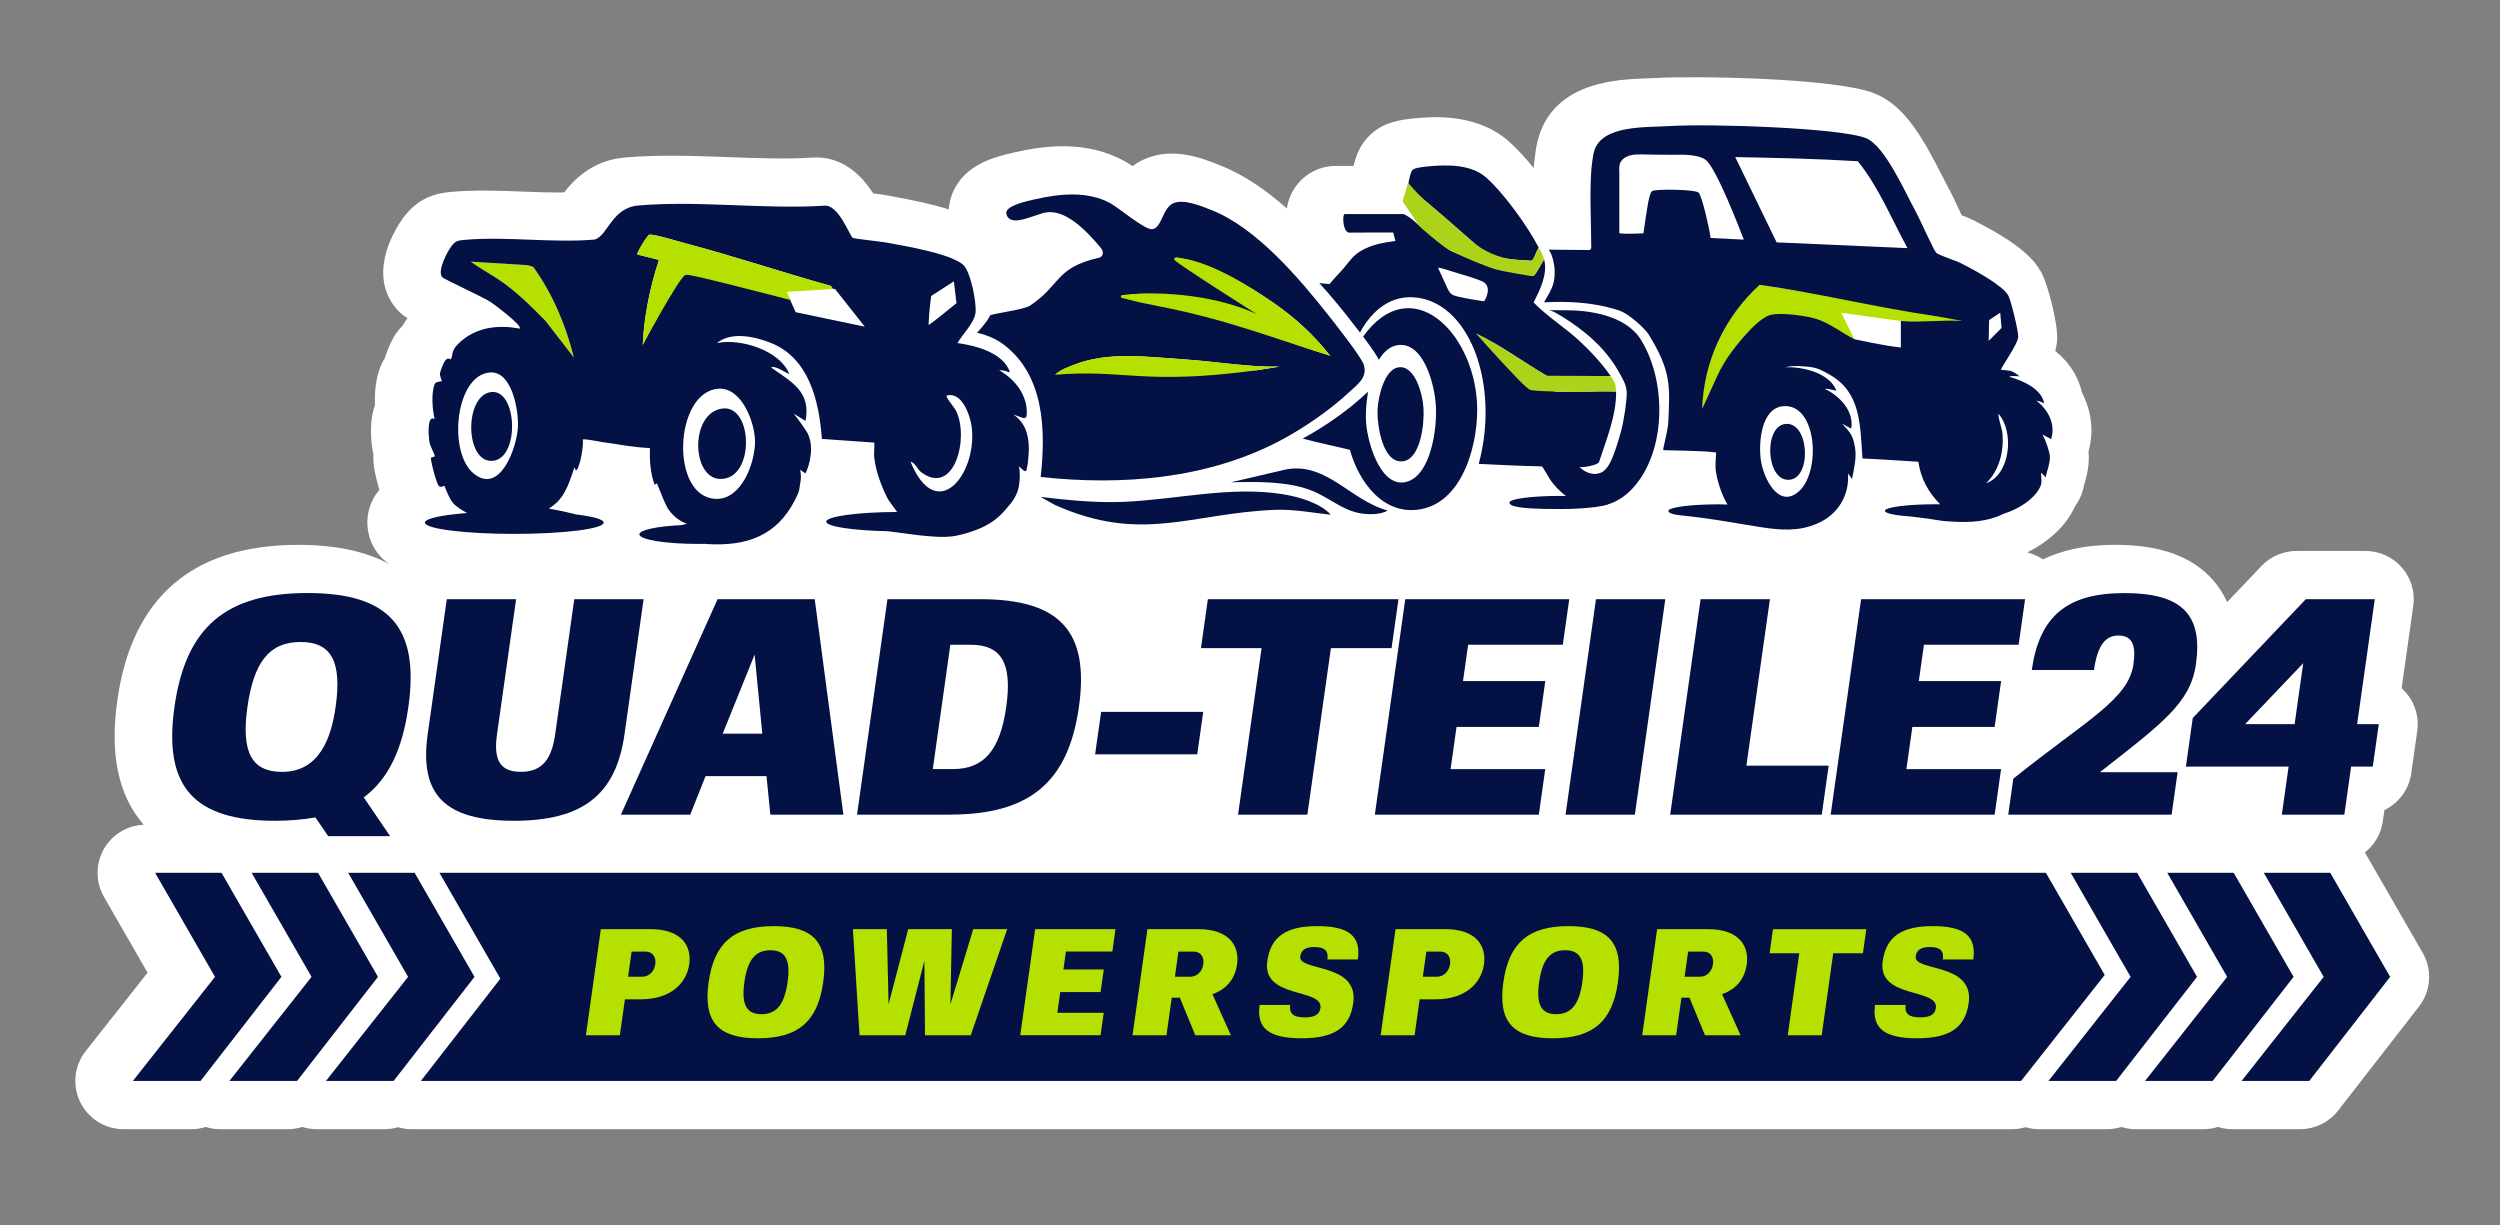
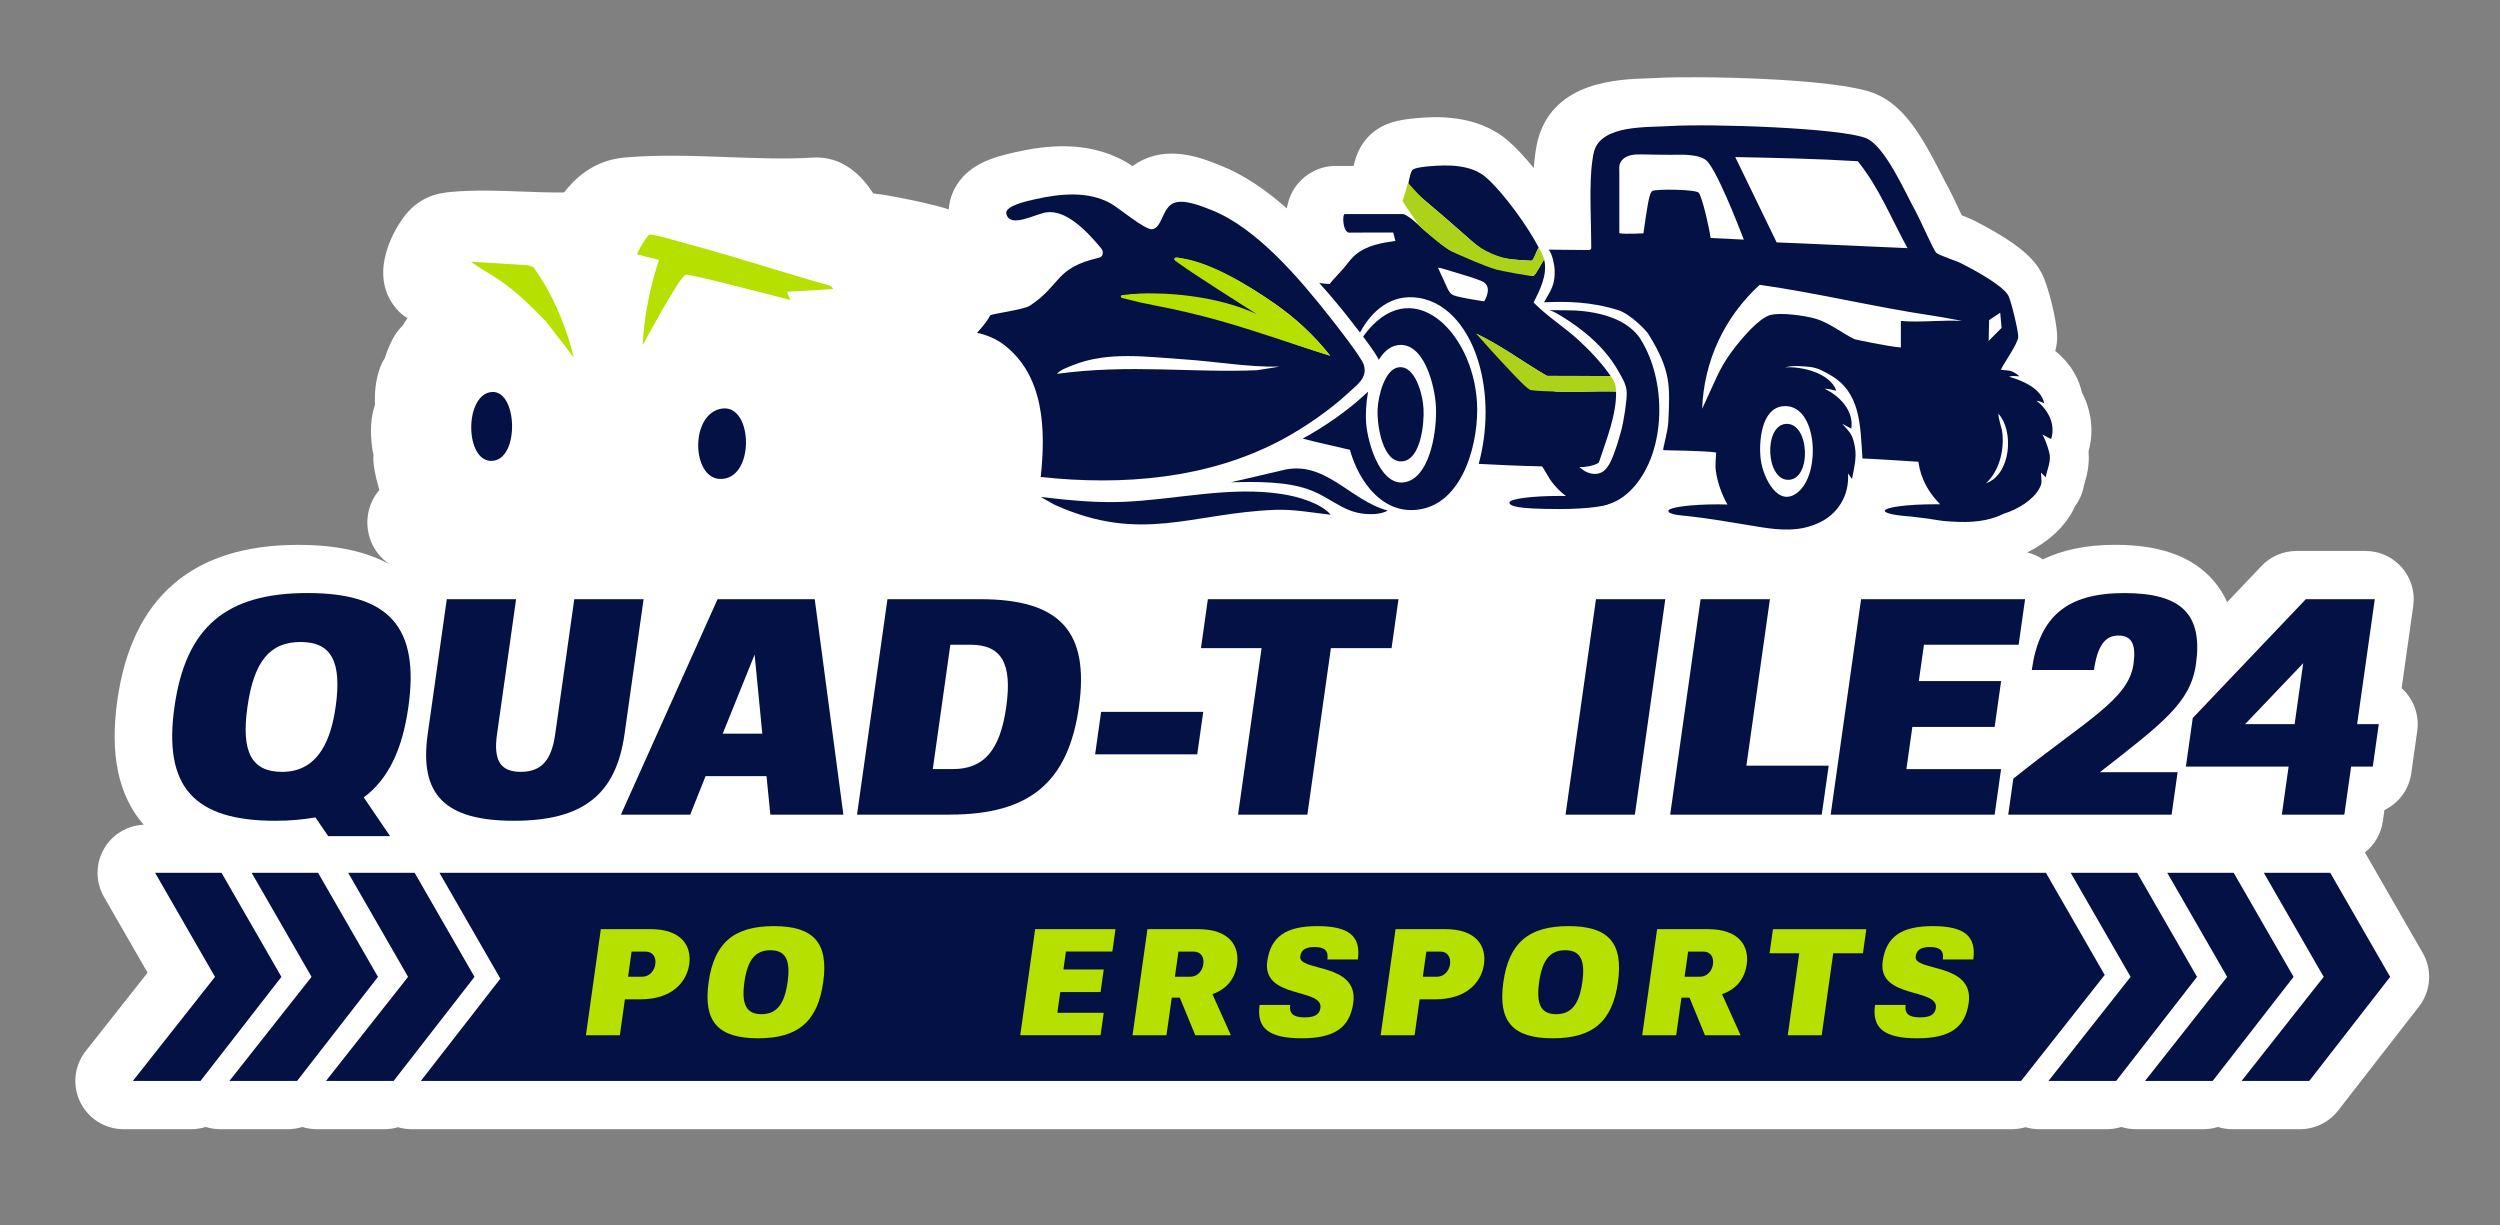
<svg xmlns="http://www.w3.org/2000/svg" id="Ebene_1" data-name="Ebene 1" viewBox="0 0 907.09 444.64">
  <rect x="0" y="0" width="907.09" height="444.64" fill="#808080" stroke="none" />
  <path d="M879.02,345.71l-20.95-36.41c3.43-2.71,5.85-6.67,6.5-11.28l.58-4.1c5.12-2.47,8.9-7.37,9.74-13.32l2.18-15.41c.71-5.02-.79-10.1-4.12-13.92-.49-.56-1.01-1.09-1.55-1.58l4.22-29.84c.71-5.02-.79-10.1-4.12-13.92-3.32-3.83-8.14-6.02-13.21-6.02h-25.04c-4.79,0-9.38,1.97-12.68,5.44l-12.48,13.12c-1.29-2.86-2.95-5.49-5.01-7.85-7.56-8.7-19.23-12.94-35.66-12.94-10.79,0-19.37,1.99-26.19,5.29-1.73-1.17-3.64-2.03-5.67-2.53,7.26-3.57,13.17-8.87,16.44-14.95.34-.64.65-1.26.92-1.87,1.58-2.13,2.69-4.63,3.18-7.33.08-.32.17-.63.27-.95.69-2.41,1.85-6.44,1.44-11.33,0-.07-.01-.15-.02-.22,2.03-7.2,1.08-14.76-2.4-21.39-.9-4.06-3.31-9.94-9.67-15.03.37-1.39.61-2.82.68-4.3.27-5.75-3.29-19.77-5.74-24.22-2.43-4.43-7.25-10.14-24.58-18.91-1.3-.66-2.72-1.22-4.3-1.82-.46-.97-.92-1.94-1.28-2.72-1.61-3.43-2.56-5.44-3.34-6.84-.61-1.09-1.45-2.75-2.34-4.5-7.34-14.42-13.81-25.8-24.62-30.15-14.36-5.78-66.81-6.37-78.86-5.63-1.04.06-2.21.1-3.45.14-10.84.36-33.41,1.11-39.58,21.21-1.24,4.03-1.71,10.07-1.8,11.24,0,.04,0,.07,0,.11-3.02-3.7-6.12-7.09-9-9.64-11.82-10.44-27.98-8.98-34.04-8.42-5.3.48-11.36,1.37-16.23,5.92-3.8,3.54-5.26,7.77-6.12,11.36h-6.53c-6.89,0-13.24,4.08-16.17,10.4-.72,1.55-1.21,3.26-1.51,5.03-7.49-6.65-15.56-12.22-24.2-15.64l-.43-.17c-5.93-2.36-16.96-6.74-27.35-1.92-1.5.69-2.82,1.51-4,2.39-.97-.66-1.88-1.24-2.78-1.75-14.04-7.82-29.4-5.64-39.74-3.32l-.3.07c-7.62,1.7-16.16,4.15-20.98,11.84-1.71,2.72-2.68,5.75-2.89,8.85-5.49-1.77-12.22-3.21-20.56-4.75l-2-.37c-1.08-.2-2.49-.39-4.83-.68-4.02-6.19-11.04-13.84-22.37-12.98-9.41.58-19.52.21-30.22-.19-12.42-.46-25.26-.94-37.66.15-11.57,1.02-18.31,7.99-21.93,12.66-4.8.08-9.91-.11-15.23-.31-8.47-.32-17.23-.66-25.91.13-5.22.47-11.91,2-17.4,9.62-2.16,3-12.49,18.61-3.4,31.38,1.47,2.06,2.89,3.42,5.12,4.83-.68.91-1.25,1.8-1.74,2.67-1,.99-1.92,2.11-2.74,3.34-.98,1.49-2.68,4.9-3.7,8.38-.81,1.27-1.34,2.42-1.67,3.27-1.76,4.55-2.11,9.55-1.94,13.79-1.52,4.3-1.86,9.56-.99,15.75.11.79.26,1.54.44,2.25-.05.63-.06,1.26-.05,1.88.08,2.43.71,5.77,1.89,9.91.1.34.2.69.31,1.07-3.77,4.3-4.37,9.18-4.37,11.85s.7,10.07,8.05,15.11c-8.57-4.71-19.53-7.04-33.16-7.04-38.25,0-60.32,18.96-65.6,56.37-2.79,19.73.34,34.5,9.55,45.17-5.95.26-11.38,3.53-14.38,8.71-3.13,5.41-3.13,12.07-.02,17.49l15.82,27.48-22.45,28.45c-4.15,5.26-4.93,12.44-2.01,18.47,2.92,6.03,9.04,9.87,15.75,9.87h24.55c1.8,0,3.57-.28,5.25-.81,1.67.52,3.43.81,5.24.81h24.55c1.8,0,3.57-.28,5.25-.81,1.67.52,3.43.81,5.24.81h24.55c1.69,0,3.36-.25,4.94-.71,1.58.46,3.24.71,4.94.71h580.62c1.7,0,3.37-.25,4.97-.72,1.59.47,3.26.72,4.97.72h24.55c1.8,0,3.57-.28,5.25-.81,1.67.52,3.43.81,5.24.81h24.55c1.8,0,3.57-.28,5.25-.81,1.67.52,3.43.81,5.24.81h24.55c5.4,0,10.5-2.5,13.82-6.76l29.34-37.75c4.36-5.61,4.9-13.31,1.35-19.47Z" style="fill: #fff;" />
  <g>
    <path d="M119.09,303.39l-4.65-6.81c-4.38.78-9.15,1.23-14.54,1.23-29.64,0-40.69-12.4-36.6-41.32,4.09-28.92,18.64-41.32,48.28-41.32s40.69,12.39,36.6,41.32c-2.19,15.52-7.3,26.24-16.2,32.83l9.57,14.07h-22.45ZM121.78,256.5c2.32-16.41-1.5-23.56-12.73-23.56s-16.95,7.15-19.27,23.56c-2.32,16.41,1.5,23.56,12.61,23.56,13.7,0,17.85-12.73,19.38-23.56Z" style="fill: #031144;" />
    <path d="M162.11,217.41h25.15l-6.93,49.02c-1.34,9.49,1.22,13.62,8.63,13.62s11.14-4.13,12.48-13.62l6.93-49.02h25.15l-6.93,49.02c-3.11,22-15.21,31.38-40.14,31.38s-34.37-9.38-31.27-31.38l6.93-49.02Z" style="fill: #031144;" />
    <path d="M278.12,281.62h-22.12l-5.56,13.96h-25.15l35.07-78.17h35.25l10.4,78.17h-26.5l-1.39-13.96ZM262.22,266.21h14.37l-2.79-28.7-11.58,28.7Z" style="fill: #031144;" />
    <path d="M344.64,295.58h-33.68l11.04-78.17h33.68c28.97,0,39.66,11.72,35.79,39.08-3.87,27.36-17.87,39.08-46.84,39.08ZM344.82,233.94l-6.37,45.11h7.3c11.23,0,17.13-6.81,19.35-22.56,2.23-15.74-1.64-22.56-12.98-22.56h-7.3Z" style="fill: #031144;" />
    <path d="M397.35,273.69l2.18-15.41h37.05l-2.18,15.41h-37.05Z" style="fill: #031144;" />
    <path d="M504.9,235.17h-22l-8.54,60.41h-25.15l8.54-60.41h-22l2.51-17.75h69.16l-2.51,17.75Z" style="fill: #031144;" />
-     <path d="M567.04,233.94h-34.35l-1.86,13.18h29.86l-2.35,16.64h-29.86l-2.16,15.3h34.35l-2.33,16.53h-59.5l11.04-78.17h59.5l-2.34,16.53h0Z" style="fill: #031144;" />
    <path d="M604.23,217.41l-11.04,78.17h-25.15l11.04-78.17h25.15Z" style="fill: #031144;" />
    <path d="M661.01,295.58h-55.01l11.04-78.17h25.15l-8.54,60.41h29.86l-2.51,17.75Z" style="fill: #031144;" />
    <path d="M732.43,233.94h-34.35l-1.86,13.18h29.86l-2.35,16.64h-29.86l-2.16,15.3h34.35l-2.33,16.53h-59.5l11.04-78.17h59.5l-2.34,16.53h0Z" style="fill: #031144;" />
    <path d="M761.94,280.17h28.18l-2.18,15.41h-59.28l1.85-13.06c26.59-21.33,41.78-28.7,43.59-41.54,1.03-7.26-.66-10.38-5.49-10.38s-7.61,3.8-8.84,12.51h-22.57c2.76-19.54,12.81-27.92,33.58-27.92s28.55,7.7,25.99,25.79c-1.97,13.96-12,21.33-34.84,39.19h0Z" style="fill: #031144;" />
    <path d="M836.62,217.41h25.04l-6.41,45.34h7.86l-2.18,15.41h-7.86l-2.46,17.42h-22.68l2.46-17.42h-37.27l2.49-17.64,41.01-43.1h0ZM832.57,262.75l3.12-22.11-21.09,22.11h17.96Z" style="fill: #031144;" />
  </g>
  <g>
    <g>
      <g>
        <polygon points="742.33 316.69 159.45 316.69 181.55 355.09 152.71 392.19 733.34 392.19 763.66 353.75 742.33 316.69" style="fill: #031144;" />
        <polygon points="80.38 316.69 56.28 316.69 78.01 354.44 48.22 392.19 72.77 392.19 102.11 354.44 80.38 316.69" style="fill: #031144;" />
        <polygon points="115.41 316.69 91.31 316.69 113.04 354.44 83.25 392.19 107.8 392.19 137.14 354.44 115.41 316.69" style="fill: #031144;" />
        <polygon points="150.45 316.69 126.34 316.69 148.07 354.44 118.28 392.19 142.08 392.19 142.83 392.19 172.17 354.44 150.45 316.69" style="fill: #031144;" />
        <polygon points="775.43 316.69 773.06 316.69 751.33 316.69 773.06 354.44 743.27 392.19 761.89 392.19 767.82 392.19 797.16 354.44 775.43 316.69" style="fill: #031144;" />
        <polygon points="810.47 316.69 786.36 316.69 808.09 354.44 778.3 392.19 802.85 392.19 832.19 354.44 810.47 316.69" style="fill: #031144;" />
        <polygon points="845.5 316.69 821.4 316.69 843.12 354.44 813.34 392.19 837.89 392.19 867.23 354.44 845.5 316.69" style="fill: #031144;" />
      </g>
      <g>
        <path d="M377.61,173.07c1.85-17.17,1.31-36.82-13.42-48.04-4.38-3.33-9.69-4.29-9.69-4.29,0,0,3.6-3.79,4.74-6.26.29-.64,12.13-2.02,14.51-3.6,11.32-7.52,8.94-13.68,24.92-17.34.61-.14,1.09-.46,1.33-1.06.33-.8.09-1.73-.46-2.39-5.5-6.63-12.94-14.15-20-13.02-4.04.64-13.14,5.88-14.41.51-.69-2.93,7.87-4.71,10.5-5.3,8.95-2.01,19.1-3.08,27.39,1.54,2.98,1.66,12.37,9.59,14.96,9.35,3.63-.34,3.7-7.56,7.69-9.41,3.71-1.72,10.31,1.03,13.97,2.48,16.3,6.46,31.82,24.79,42.62,38.47,2.39,3.03,11.74,14.91,12.57,17.62,1.46,4.77-2.38,7.21-5.6,10.22-6.62,6.2-16.26,12.81-24.28,17.07-26.68,14.19-57.63,16.65-87.33,13.45ZM482.65,129.08c-5.94-7.54-12.65-13.71-20.53-19.18-9.15-6.34-22.87-14.47-33.86-16.2-.69-.11-2.21-.65-2.05.58l31.87,20.84c-12.38-5.9-32.32-9.29-47.42-8.36-1.13.07-1.24,1.7-.12,1.92,7.37,1.41,19.64,3.67,26.55,5.44,15.48,3.98,30.32,10.28,45.57,14.96ZM464.26,133.03c-11.55.22-22.97-1.87-34.47-2.63-13.62-.89-27.85-3.02-40.54,2.12-1.78.72-4.53,1.64-5.73,3.12,26.43-3.57,48.35-.32,72.53-1.31l8.21-1.3Z" style="fill: #031144;" />
        <path d="M482.86,186.77c-6.75-.74-13.47-2.05-20.31-1.78-30.27,1.19-48.4,12.34-79.86-1.82l-5.08-2.85c9.89,1.14,19.71,2.17,29.72,1.78,19.17-.74,38.85-5.84,58.02-2.8,5.62.89,13.73,3.16,17.51,7.48Z" style="fill: #031144;" />
        <path d="M503.46,185.22c-1.02.8-3.37,1.21-4.64,1.29-10.09.64-14.42-4.99-22.66-8.4-8.61-3.56-20.4-3.35-29.59-3.11l18.37-4.28c15.66-4.25,24.71,10.84,38.52,14.5Z" style="fill: #031144;" />
-         <path d="M672.87,123.08c-4.44-2.15-6.13-3.14-9.14-4.77-3.36-1.82-7.06-2.94-10.87-3.26-3.93-.34-8.68-.56-10.69.03-2.75.82-6.44,3.55-9.81,7.45-4.3,4.97-7.8,10.59-10.55,16.57l-4.23,9.22c.62-17.4,8.12-33.31,20.86-44.97,21.15,3,63.04,11.24,63.04,11.24l8.78.84,1.64,2.07-22.23-1.02-21.63-3,4.8,9.61Z" style="fill: #b5e000;" />
        <path d="M208.24,129.74l-10.16-13.13c-4.99-5.14-10.03-10.14-15.89-14.31-3.68-2.62-7.72-4.68-11.37-7.34l20.71,1.27,1.98.65c7.05,9.81,11.8,21.17,14.72,32.86Z" style="fill: #b5e000;" />
        <path d="M482.65,129.08c-15.26-4.68-30.33-10.27-45.81-14.25-9.91-2.55-13.23-3.04-23.2-5.1-.52-.11-3.71-.89-6.56-1.62-.57-.15-.52-.97.06-1.04,15.19-1.87,35.6.59,48.96,6.96,0,0-29.24-18.43-29.91-19.73-.66-1.3,1.55-.75,2.54-.61,11.01,1.65,24.23,9.88,33.37,16.22,7.88,5.47,14.59,11.63,20.53,19.18Z" style="fill: #b5e000;" />
-         <path d="M464.26,133.03l-8.21,1.3c-41.14,5.56-47.78-.45-73.29,1.65,1.21-1.48,4.71-2.74,6.49-3.46,12.69-5.14,26.92-3.01,40.54-2.12,11.5.75,22.92,2.84,34.47,2.63Z" style="fill: #b5e000;" />
        <path d="M647.67,153.84c8.99-1.17,9.91,20.46,1.03,20.26-7.96-.18-8.72-19.26-1.03-20.26Z" style="fill: #031144;" />
        <path d="M261.92,148.25c11.48-1.74,12.13,26.13-.82,25.52-10.19-.48-10.78-23.76.82-25.52Z" style="fill: #031144;" />
        <path d="M177.7,142.33c10.21-2.13,11.2,24.98.5,24.9-9.38-.07-9.69-22.98-.5-24.9Z" style="fill: #031144;" />
        <g>
          <path d="M558.31,89.82c-.82,1.17-1.38,3.37-2.2,4.42-.15.19-.24.35-.52.35-5.17-.18-10.32-.76-15.39-1.78-7.46-6.35-14.71-12.97-22.24-19.25-2.35-1.96-4.69-4.01-7.28-5.64.42-1.46.98-5.49,1.84-6.29s4.56-1.17,5.88-1.29c6.96-.63,15.43-.71,20.88,4.11,6.35,5.61,15.13,17.82,19.02,25.38Z" style="fill: #031144;" />
          <path d="M507.25,133.31c6.09-1.1,8.95,9.58,9.25,14.88.33,5.67-1.06,18.4-7.51,19.18-7.27.88-9.45-13.01-9.14-19.01.24-4.71,2.55-14.17,7.4-15.05Z" style="fill: #031144;" />
          <g>
            <path d="M494.59,122.12c3.8,5.07,5.17,7.31,5.71,8.42,1.74-2.88,4.02-4.93,6.93-5.32,9.33-1.25,13.4,14.41,13.78,22.37.4,8.14-1.84,24.04-9.96,27.01-9.59,3.51-14.69-13.04-15.36-20.96-.25-2.96-.07-7.21.69-11.52-.12.11-.24.22-.36.32-.39.35-.79.7-1.18,1.06-5.73,5.35-14.38,11.44-22.19,15.64,5.67,1.51,11.44,2.68,17.15,4.07,3.19,11.6,12.19,24.17,25.93,21.51,15.7-3.04,20.95-25.16,20.18-38.64-1.49-26.15-24.14-47.84-41.32-23.97Z" style="fill: #031144;" />
            <path d="M595.37,123.23c-5.7-9.07-19.28-10.7-27.32-10.65-8.04.05-6.1-.46-3.51.96,2.96,1.63,7.05,4.35,10.36,7.03,4.98,4.02,9.35,8.76,12.48,14.39,1.38,2.48,2.76,4.6,2.86,7.53.09,2.48-1.03,10.34-2.11,14.15-.92,3.22-1.24,4.5-2.71,8.45-.78,2.09-2.16,5.18-4.19,6.24-2.16,1.13-4.54.62-6.54-.59-.19-.12-1.65-1.22-1.7-1.29-.02-.03.18.05.38.05.47.01,1.3-.09,1.94-.14,1.06-.08,4.34-.8,4.85-1.65,2.59-7.89,6.41-17.23,6.21-25.64-7.2-.29-14.7.39-21.87,0-4.05-.21-28.92-21.04-28.92-21.04,9.07,4.28,17.07,10.35,25.71,15.35l23.11.05c-3.1-4.52-7.58-9.32-11.63-13.02-5.24-4.78-11.36-8.58-16.32-13.65,2.34-4.67,5.18-10.28,3.81-15.62-.8,1.02-2.96,5.58-3.92,5.97-.6.25-11.01-3.06-12.56-3.53-4.75-1.43-12.65-3.33-16.85-5.32-3.51-1.66-14.24-11.41-14.24-11.41,0,0-2.73-2.19-3.66-2.19h-21.1c-1.04,0-.76,7.52,2.17,6.73l15.41-.02.8,3.04c-5.04.71-10.44,1.65-14.46,5-1.83,1.52-3.02,3.46-4.57,5.2-1.61,1.81-3.32,3.53-4.83,5.42-1.3-.03-2.56-.16-3.78-.35,3.94,4.34,7.38,8.5,10.06,11.89,1.86,2.35,3.41,4.35,4.73,6.08,4.29-7.97,11.42-14.17,21.37-12.56,11.37,1.84,18.36,12.61,21.49,22.81,3.66,11.91,3.48,25.44.21,37.41,7.63.4,15.24.75,22.9.91.38.11,2.4,3.91,2.93,4.67,7.78,11.17,20.85,13.61,30.39,2.88,11.98-13.47,11.92-38.7,2.59-53.55ZM525.36,105l-3.58-7.81c.32-.28,4.84,1.22,5.6,1.46,3.13.96,7.22,2.09,10.17,3.31,4.55,1.88.96,7.37.96,7.37,0,0-6.73-.97-9.82-1.79-1.86-.49-2.39-.86-3.33-2.53Z" style="fill: #031144;" />
          </g>
          <path d="M558.31,89.82c.78,1.51,1.51,2.61,1.96,4.34-.8,1.02-2.96,5.58-3.92,5.97-.6.25-11.9-1.86-13.45-2.32-4.75-1.43-11.76-4.54-15.96-6.52-2.97-1.4-7.45-5.37-10.7-8.12-1.04-.88-1.91-1.95-2.62-3.12-1.38-2.27-3.06-4.35-4.7-7.05.53-1.72,1.5-4.92,2-6.65,2.91,3.31,4.69,5.26,7.04,7.22,5.38,4.49,10.62,9.16,15.9,13.77,4.44,3.88,9.98,6.32,15.85,6.88,1.95.19,3.91.31,5.87.38.28,0,.37-.16.52-.35.82-1.05,1.38-3.25,2.2-4.42Z" style="fill: #add21a;" />
          <path d="M584.41,136.44c1.43,2.09,1.89,2.96,1.96,5.64-7.2-.29-14.7.39-21.87,0-2.44-.13-5.78-.11-8.99-.51-1.15-.14-5.46-4.77-6.57-5.93-6.62-6.92-13.35-14.6-13.35-14.6,9.07,4.28,17.07,10.35,25.71,15.35l23.11.05Z" style="fill: #add21a;" />
        </g>
        <path d="M547.69,182.32c0,1.32,2.64,2.38,18.13,2.38,10.01,0,18.13-1.07,18.13-2.38s-8.11-2.38-18.13-2.38-18.13,1.07-18.13,2.38Z" style="fill: #031144;" />
-         <path d="M372.91,158.53c-.48-2.11-1.33-5.42-5.15-8.1l3.48,1.23c.59.21,1.22-.21,1.27-.83.59-7.14-4.02-13.08-9.99-16.5,1.39.07,1.22-.03,3.65.7.13.04.26-.09.21-.21-2.55-6.9-12.34-9.43-18.97-10.34,1.8-3.19,5.99-7.18,6.53-10.87.51-3.51-1.77-15.36-4.59-17.65-4.99-4.07-20.8-6.65-27.53-7.92-1.98-.37-11.85-1.41-12.39-1.73-1.16-.71-5.11-12.16-10.31-11.68-21.8,1.38-46.1-1.96-67.61-.06-9.65.85-11.09,11.29-15.87,12.36-15.22,1.3-32.15-1.26-47.16.11-2.41.22-3.33.41-4.79,2.43-1.58,2.19-4.97,8.7-3.33,11.01.58.81,14.77,7.18,17.76,9.16.93.62,11.72,8.63,10.42,9.6-7.99-1.52-15.93-.51-22.01,5.24-3.18,3.01-1.99,4.34-2.97,5.91-.07.11-1.09-1.02-2.21.69-.43.65-1.62,3.59-1.7,4.31-.12,1.24.75,2.76.67,2.88-.15.2-2.2.03-2.63,1.15-1.3,3.35-.8,9.16,0,12.65-2.84-1.75-2.18,6.22-1.91,8.15.24,1.74,1.99,4.49,1.95,5.3-.02.34-1.41.34-1.4.7.06,1.8,2.2,9.97,3.09,10.29,1.19.43,1.72-.53,1.88-.14.45,1.12,1.6,4.27,2.9,5.93,1.29,1.64,3.43,2.8,5.26,3.84-9.18.72-15.29,2.01-15.29,3.48,0,2.27,14.52,4.1,32.44,4.1s32.44-1.84,32.44-4.1c0-1.16-3.83-2.21-9.98-2.96-1.54-.39-3.09-.76-4.65-1.1-.91-.19-1.82-.38-2.73-.55-.47-.09-.95-.17-1.43-.25-.22-.04-1.03-.3-1.21-.19,5.65-3.36,7.16-8.43,9.32-14.86.27-.32.36,1.19.74.92,1.39-1.03,2.71-9.3,2.36-11.06-.12-.61,5.36.59,7.29.86,6.74.92,9.62,1.72,17.05,2.16-.13,4.39.13,8.95,1.65,13.12.26.71.66-1.04,1.08.1.83,2.21,2.88,7.2,3.65,8.48,1.21,2.05,4.11,4.91,7.05,5.71-.86.3-1.49.44-2,.53-8.81.42-15.25,1.76-15.25,3.34,0,1.92,9.45,3.48,21.11,3.48.85,0,1.68-.01,2.5-.03.29.03.58.06.87.08,14.37.86,25.3-2.89,31.98-16,.48-.94,1.42-2.83,1.52-3.67.22-1.83,1.04-4.41.34-7.28l1.95,1.31c1.53-3.03,3.25-9.69.74-14.62-.26-.51-2.97-4.59-5-7.04l4.27,2.62c2.06-10.67-5.06-14.11-12.47-19.37,1.27-1.05,6.33,2.57,6.56,2.3-3.45-8.56-17.75-12.98-26.25-11.17,5.17-4.26,13.67-2.41,19.48-.11,13.9,5.48,17.6,20.97,18.62,34.88l19.01,1.34c.11,1.83-.19,3.75,0,5.57.53,4.82,2.68,10.52,4.88,14.81.37.72,2.27,3.11,3.42,4.8-14.25.03-25.72,1.59-25.72,3.51,0,1.76,9.69,3.22,22.31,3.47,1.11.14,2.21.28,3.32.42,3.66.46,7.3,1.03,10.98,1.34,3.01.25,6.05.48,9.05.11,3.47-.43,8.71-2.11,11.81-3.7,4.25-2.17,6.46-4.52,9.48-8.27,1.47-1.82,2.57-4.01,2.96-6.37.36-2.25.45-5,.01-7.15.04.19.67.69.83.82.34.29,1.51,1.6,1.91.65.05-.13.06-.54.1-.68.51-1.65.49-3.62.65-5.1.19-1.77.08-4.55-.32-6.29ZM187.92,155.04c-.41,7.31-6.47,24.71-16.12,16.72-9.37-7.76-6.59-35.86,6.09-36.62,7.99-.48,10.35,14.06,10.03,19.89ZM198.08,116.6c-4.99-5.14-10.03-10.14-15.89-14.31-3.68-2.62-7.72-4.68-11.37-7.34l20.71,1.27,1.98.65c7.05,9.81,11.8,21.17,14.72,32.86l-10.16-13.13ZM260.62,141.04c8.51-.63,13.33,12.32,13.33,19.23,0,7.64-4.84,21.03-14.18,20.74-16.8-.52-15.19-38.78.85-39.97ZM288.67,113.27l-.84-1.95c-.64-1.34-1.24-2.76-1.47-3.32-6.69-2.75-13.3-3.7-20.34-5.5-2.86-.73-15.27-3.41-17.26-2.83-2.18.64-5.52,7.88-7.31,9.78l-8.25,15.7c.49-10.45,2.64-21.01,5.9-30.85l-7.88-1.98c-.33-.35,3.52-6.87,4.38-7.15,1.28-.41,11.85,2.79,14.14,3.4,17.21,4.59,34.13,10.25,51.28,15.04.72.09.89.75.97,1.26l.95-.06,10.84,13.72-25.12-5.27ZM337.87,107.4l8.23-5.32.95,7.91s-8.94,7.37-10.14,7.93c.24-5.93.96-10.52.96-10.52ZM330.36,167.48c1.87.5,2.33,2.7,3.96,3.91,11.87,8.78,17.47-12.44,12.55-22.4-.46-.94-3.9-5.02-3.4-5.46,5.58-1.55,8.61,7.23,9.12,11.56,1.99,17.03-12.79,35.47-22.24,12.39Z" style="fill: #031144;" />
        <path d="M285.49,105.86l16.82-1c-.38-.64-.83-1.18-1.28-1.24-17.15-4.79-34.07-10.45-51.28-15.04-2.29-.61-12.86-3.81-14.14-3.4-.86.27-4.71,6.79-4.38,7.15l7.88,1.98c-3.26,9.84-5.42,20.4-5.9,30.85,0,0,13.38-24.84,15.56-25.48,1.23-.36,22.28,5.12,38.01,9.17l-1.28-2.98Z" style="fill: #b5e000;" />
        <path d="M738.91,145.41c1.64.15,2.66,1,2.79.89-1.04-5.31-7.83-8.2-12.59-9.57-.03-.02-.06-.04-.09-.06,1.09-.37,1.85-.21,3.68-.13-.83-.92-2.7-1.91-3.51-2.03-1.07-.15-2.15-.26-3.22-.31.94-2.25,6.19-9.38,6.32-11.98.09-1.93-2.61-13.18-3.6-14.98-2.1-3.82-12.96-9.6-17.13-11.71-1.86-.94-8.11-2.89-9.06-3.85-.93-.94-5.92-12.22-7.27-14.66-3.9-7.04-11.26-24.1-18.18-26.89-9.21-3.71-56.15-5.32-71.25-4.39-8.6.53-24.47-.45-27.37,9.02-.5,1.62-.94,5.54-1.07,7.34-.62,8.71,0,18.77,0,27.64,0,.14.06.88-.78.98l-14.66-.14c1.38,1.61,2.13,5.87,2.16,7.35.12,4.78-.67,6.37-3.86,11.76,7.9-.37,17.2-.27,27.02,2.88,4.28,1.37,10,7.25,10.85,8.63,8.39,13.52,7.78,19,7.25,31.68-.16,3.83-2.16,10.09-1.82,10.45.09.1,15.11.15,19.16.86-.09,2.22-.45,4.52-.06,7.05.51,3.34,1.9,7.94,4.17,11.82-.63,0-2.68-.07-3.32-.07-10.01,0-18.13,1.07-18.13,2.38,0,1.45,5.84,1.75,6.67,1.84,7.51.81,14.96,2.09,22.41,3.33,6.43,1.08,13.32,2.36,19.82,1.04,1.81-.37,3.57-.95,5.26-1.68,7.32-3.16,11.6-10.17,11.01-18.14l1.46,2.03c.74-3.77,1.75-7.73,1.08-11.49-.75-4.18-1.35-5.01-4.65-8.57l3.3,1.8c1.06-6.46-4.25-11.91-9.61-14.43,1.34-.2,4.04.77,4.2.61-2.37-6.39-12.44-8.81-18.62-8.42,1.76-.47,3.9-.5,4.54-.47,6.34.29,7.06.55,11.64,3.12,11.35,6.35,11.08,18.22,11.92,30.42,2.28.02,18.56,1.07,20.28,1.18.93,6.36,3.66,11.07,7.9,15.44-.63,0-1.27-.01-1.91-.01-10.01,0-18.13,1.07-18.13,2.38,0,.45.76.69,1.08.81.97.35,2.02.54,3.04.7,1.81.29,3.61.38,5.43.57,1.88.2,3.76.43,5.63.69,1.58.22,3.15.46,4.72.73,1.5.25,3.09.31,4.61.41,3.16.21,6.36.21,9.5-.19,2.99-.38,5.96-1.14,8.68-2.47.09-.05.18-.11.27-.15,5.49-1.66,10.91-5.17,13.1-9.25,1.15-2.15.68-2.56.59-5.73l1.7,1.7c.43-2.5,1.71-5.11,1.49-7.72-.13-1.59-1.38-5.52-2.69-7.79l3.17,1.66c1.71-5.46-1.1-10.63-5.31-13.91ZM674.07,58.5c7.56,9.25,12.28,21.05,18.04,31.53l-47.48-2.09-15.02-30.95c14.68.3,29.2.57,44.46,1.51ZM599.56,69.29c-.62.37-.81,1.31-1.03,1.98-.74,2.3-2.23,13.39-2.23,13.39,0,0-6.51.36-8.75-.03v-22.01c0-1.02-.12-1.98.11-2.9.1-.39.25-.77.51-1.14,1.73-2.56,5.17-2.62,7.87-2.55,3.51.08,6.83.13,10.33.13,2.51,0,4.51-.12,6.74.12,2.27.25,4.02.57,5.65,1.64,3.67,2.4,11.98,23.91,13.97,29.02-5.61-.25-10.51-.52-12.06-.59-.5-3.73-2.88-14.2-4.24-16.35-.84-1.34-15.59-1.48-16.88-.71ZM652.84,178.15c-7.41,6.88-13.12-4.73-13.97-11.39-.81-6.34.16-18.68,8.14-19.38,12.16-1.06,13.85,23.32,5.83,30.77ZM689.7,116.47v9.62c-5.09-.45-16.73-2.96-16.82-3.01-4.5-2.18-8.97-5.87-13.94-7.39-3.85-1.17-13.02-2.45-16.73-1.35-3.93,1.17-9.79,7.74-13.88,13.25-2.16,2.91-3.99,6.04-5.5,9.33l-5.22,11.39c.62-17.39,8.12-33.31,20.86-44.97,21.15,3,41.92,8.12,63.04,11.24,2.83.42,6.38,1.08,10.43,1.88-7.2-.44-15.12.62-22.23,0ZM726.59,157.64c-.19-2.56-1.46-5.03-1.49-7.52,5.79,6.4,4.46,22.08-4.5,25.23,4.7-4.45,6.47-11.34,6-17.71ZM721.71,116.14l4.04-2.67.49,5.51-4.68,4.7.16-7.54Z" style="fill: #031144;" />
      </g>
    </g>
    <g>
      <path d="M250.09,349.83c-.92,6.54-6.3,12.76-17.63,12.76h-5.72l-1.83,13.03h-12.32l5.41-38.5h18.04c11.33,0,14.96,6.21,14.05,12.7h0ZM237.77,349.83c.34-2.42-.84-4.56-3.54-4.56h-5.06l-1.28,9.13h5.06c2.69,0,4.48-2.14,4.82-4.56h0Z" style="fill: #b5e000;" />
      <path d="M298.69,356.38c-2,14.24-9.07,20.35-23.65,20.35s-19.93-6.1-17.93-20.35c2-14.24,9.13-20.35,23.65-20.35s19.93,6.1,17.93,20.35ZM270.09,356.38c-1.14,8.08.73,11.6,6.18,11.6s8.36-3.52,9.49-11.6c1.14-8.08-.73-11.6-6.23-11.6s-8.3,3.52-9.44,11.6Z" style="fill: #b5e000;" />
-       <path d="M345.37,337.13l-.53,27.28,8.29-27.28h12.32l-13.22,38.5h-16.61l-.22-27-6.93,27h-16.61l-2.4-38.5h12.32l.62,27.28,7.13-27.28h15.84Z" style="fill: #b5e000;" />
      <path d="M386.76,345.27l-.91,6.49h14.63l-1.15,8.19h-14.63l-1.06,7.53h16.83l-1.14,8.14h-29.15l5.41-38.5h29.15l-1.14,8.14h-16.83Z" style="fill: #b5e000;" />
      <path d="M425.16,361.99l-1.92,13.64h-12.32l5.41-38.5h18.48c11.33,0,14.96,6.21,14.05,12.7-.7,5-3.46,8.96-8.95,10.89l6.7,14.9h-12.92l-5.62-13.64h-2.92ZM426.29,354.4h5.55c2.69,0,4.43-2.14,4.77-4.56.34-2.42-.79-4.56-3.48-4.56h-5.55l-1.28,9.13h0Z" style="fill: #b5e000;" />
      <path d="M491,363.97c-1.25,8.91-6.85,12.76-18.73,12.76s-16.43-3.63-15.24-12.1h11.11c-.44,3.13,1.13,4.51,5.2,4.51,3.63,0,5.42-.99,5.76-3.41,1.03-7.31-21.22-3.19-19.29-16.94,1.25-8.91,6.74-12.76,18.18-12.76s15.88,3.63,14.69,12.1h-11.05c.44-3.13-.96-4.51-4.7-4.51-3.24,0-4.82,1.04-5.15,3.41-.79,5.61,21.33,2.04,19.23,16.94Z" style="fill: #b5e000;" />
      <path d="M538.45,349.83c-.92,6.54-6.3,12.76-17.63,12.76h-5.72l-1.83,13.03h-12.32l5.41-38.5h18.04c11.33,0,14.96,6.21,14.05,12.7h0ZM526.13,349.83c.34-2.42-.84-4.56-3.54-4.56h-5.06l-1.28,9.13h5.06c2.69,0,4.48-2.14,4.82-4.56h0Z" style="fill: #b5e000;" />
      <path d="M587.05,356.38c-2,14.24-9.07,20.35-23.65,20.35s-19.93-6.1-17.93-20.35c2-14.24,9.13-20.35,23.65-20.35s19.93,6.1,17.93,20.35ZM558.45,356.38c-1.14,8.08.73,11.6,6.18,11.6s8.36-3.52,9.49-11.6c1.14-8.08-.73-11.6-6.23-11.6s-8.3,3.52-9.44,11.6Z" style="fill: #b5e000;" />
      <path d="M610.09,361.99l-1.92,13.64h-12.32l5.41-38.5h18.48c11.33,0,14.96,6.21,14.05,12.7-.7,5-3.46,8.96-8.96,10.89l6.71,14.9h-12.92l-5.62-13.64h-2.92ZM611.22,354.4h5.55c2.69,0,4.43-2.14,4.77-4.56.34-2.42-.79-4.56-3.48-4.56h-5.55l-1.28,9.13h0Z" style="fill: #b5e000;" />
      <path d="M675.94,345.88h-10.78l-4.18,29.75h-12.32l4.18-29.75h-10.78l1.23-8.74h33.88l-1.23,8.74Z" style="fill: #b5e000;" />
      <path d="M714.3,363.97c-1.25,8.91-6.85,12.76-18.73,12.76s-16.43-3.63-15.24-12.1h11.11c-.44,3.13,1.13,4.51,5.2,4.51,3.63,0,5.42-.99,5.76-3.41,1.03-7.31-21.22-3.19-19.29-16.94,1.25-8.91,6.74-12.76,18.18-12.76s15.88,3.63,14.69,12.1h-11.05c.44-3.13-.96-4.51-4.7-4.51-3.24,0-4.82,1.04-5.15,3.41-.79,5.61,21.33,2.04,19.23,16.94Z" style="fill: #b5e000;" />
    </g>
  </g>
</svg>